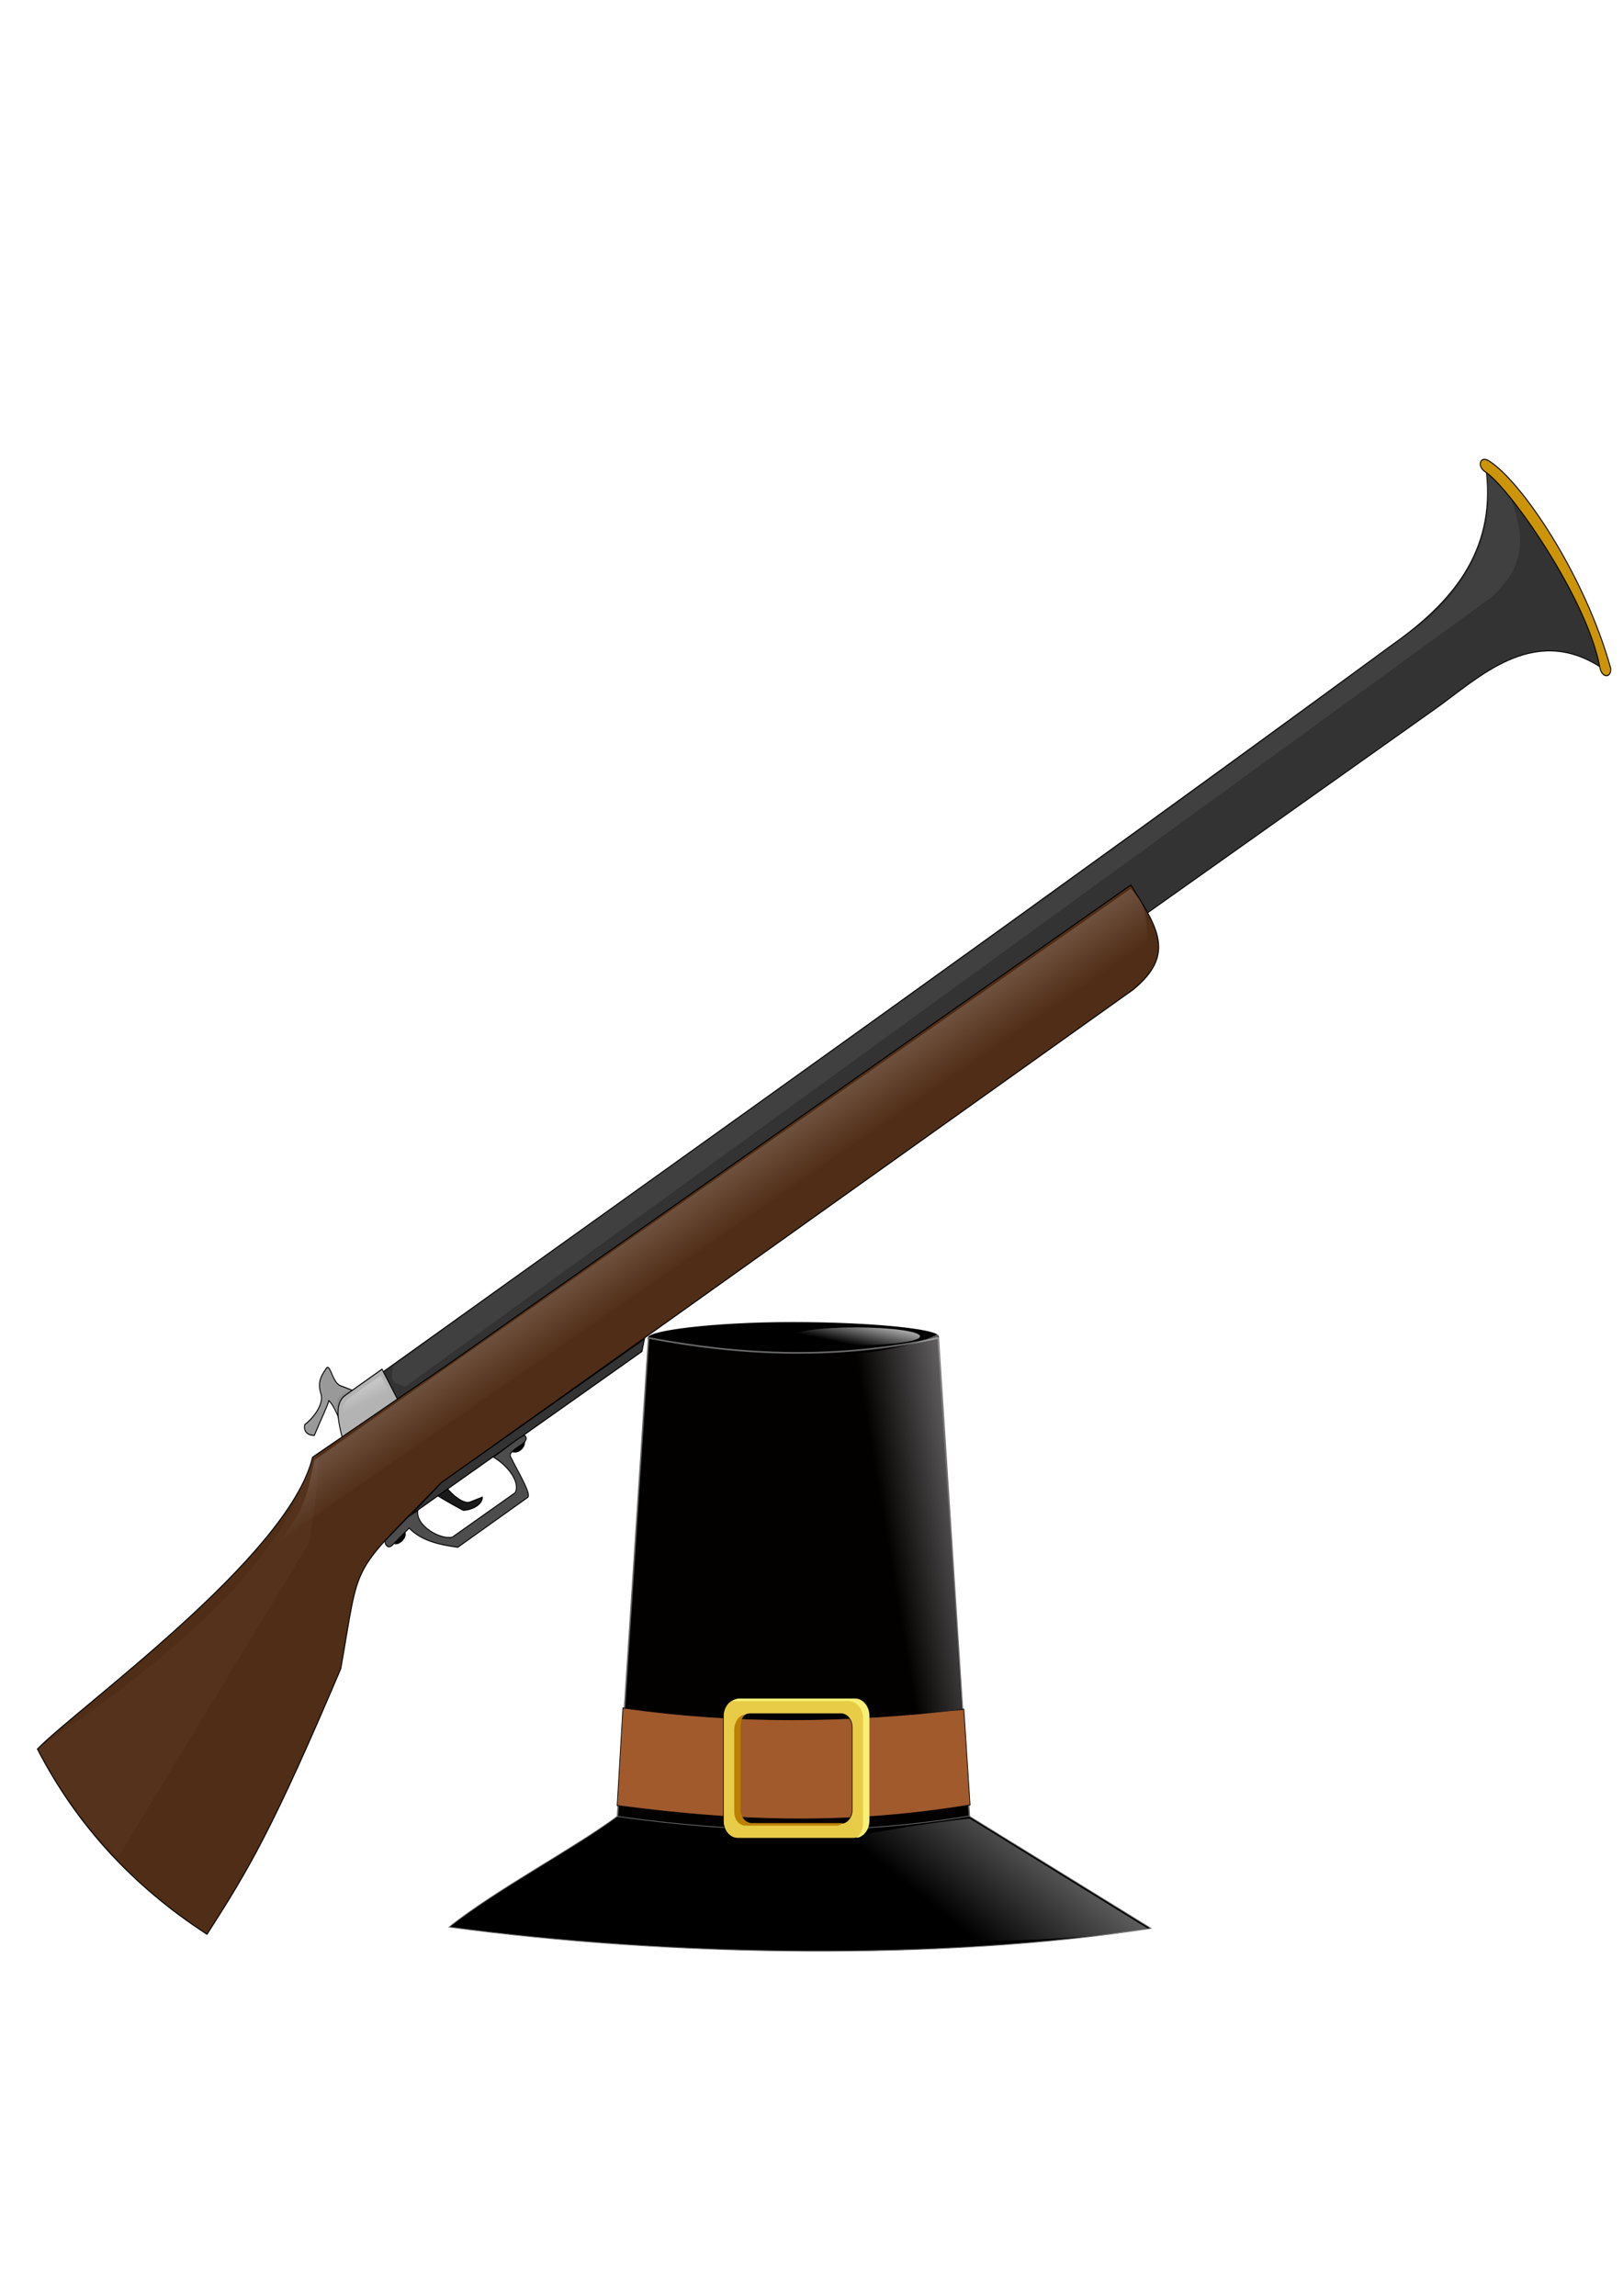
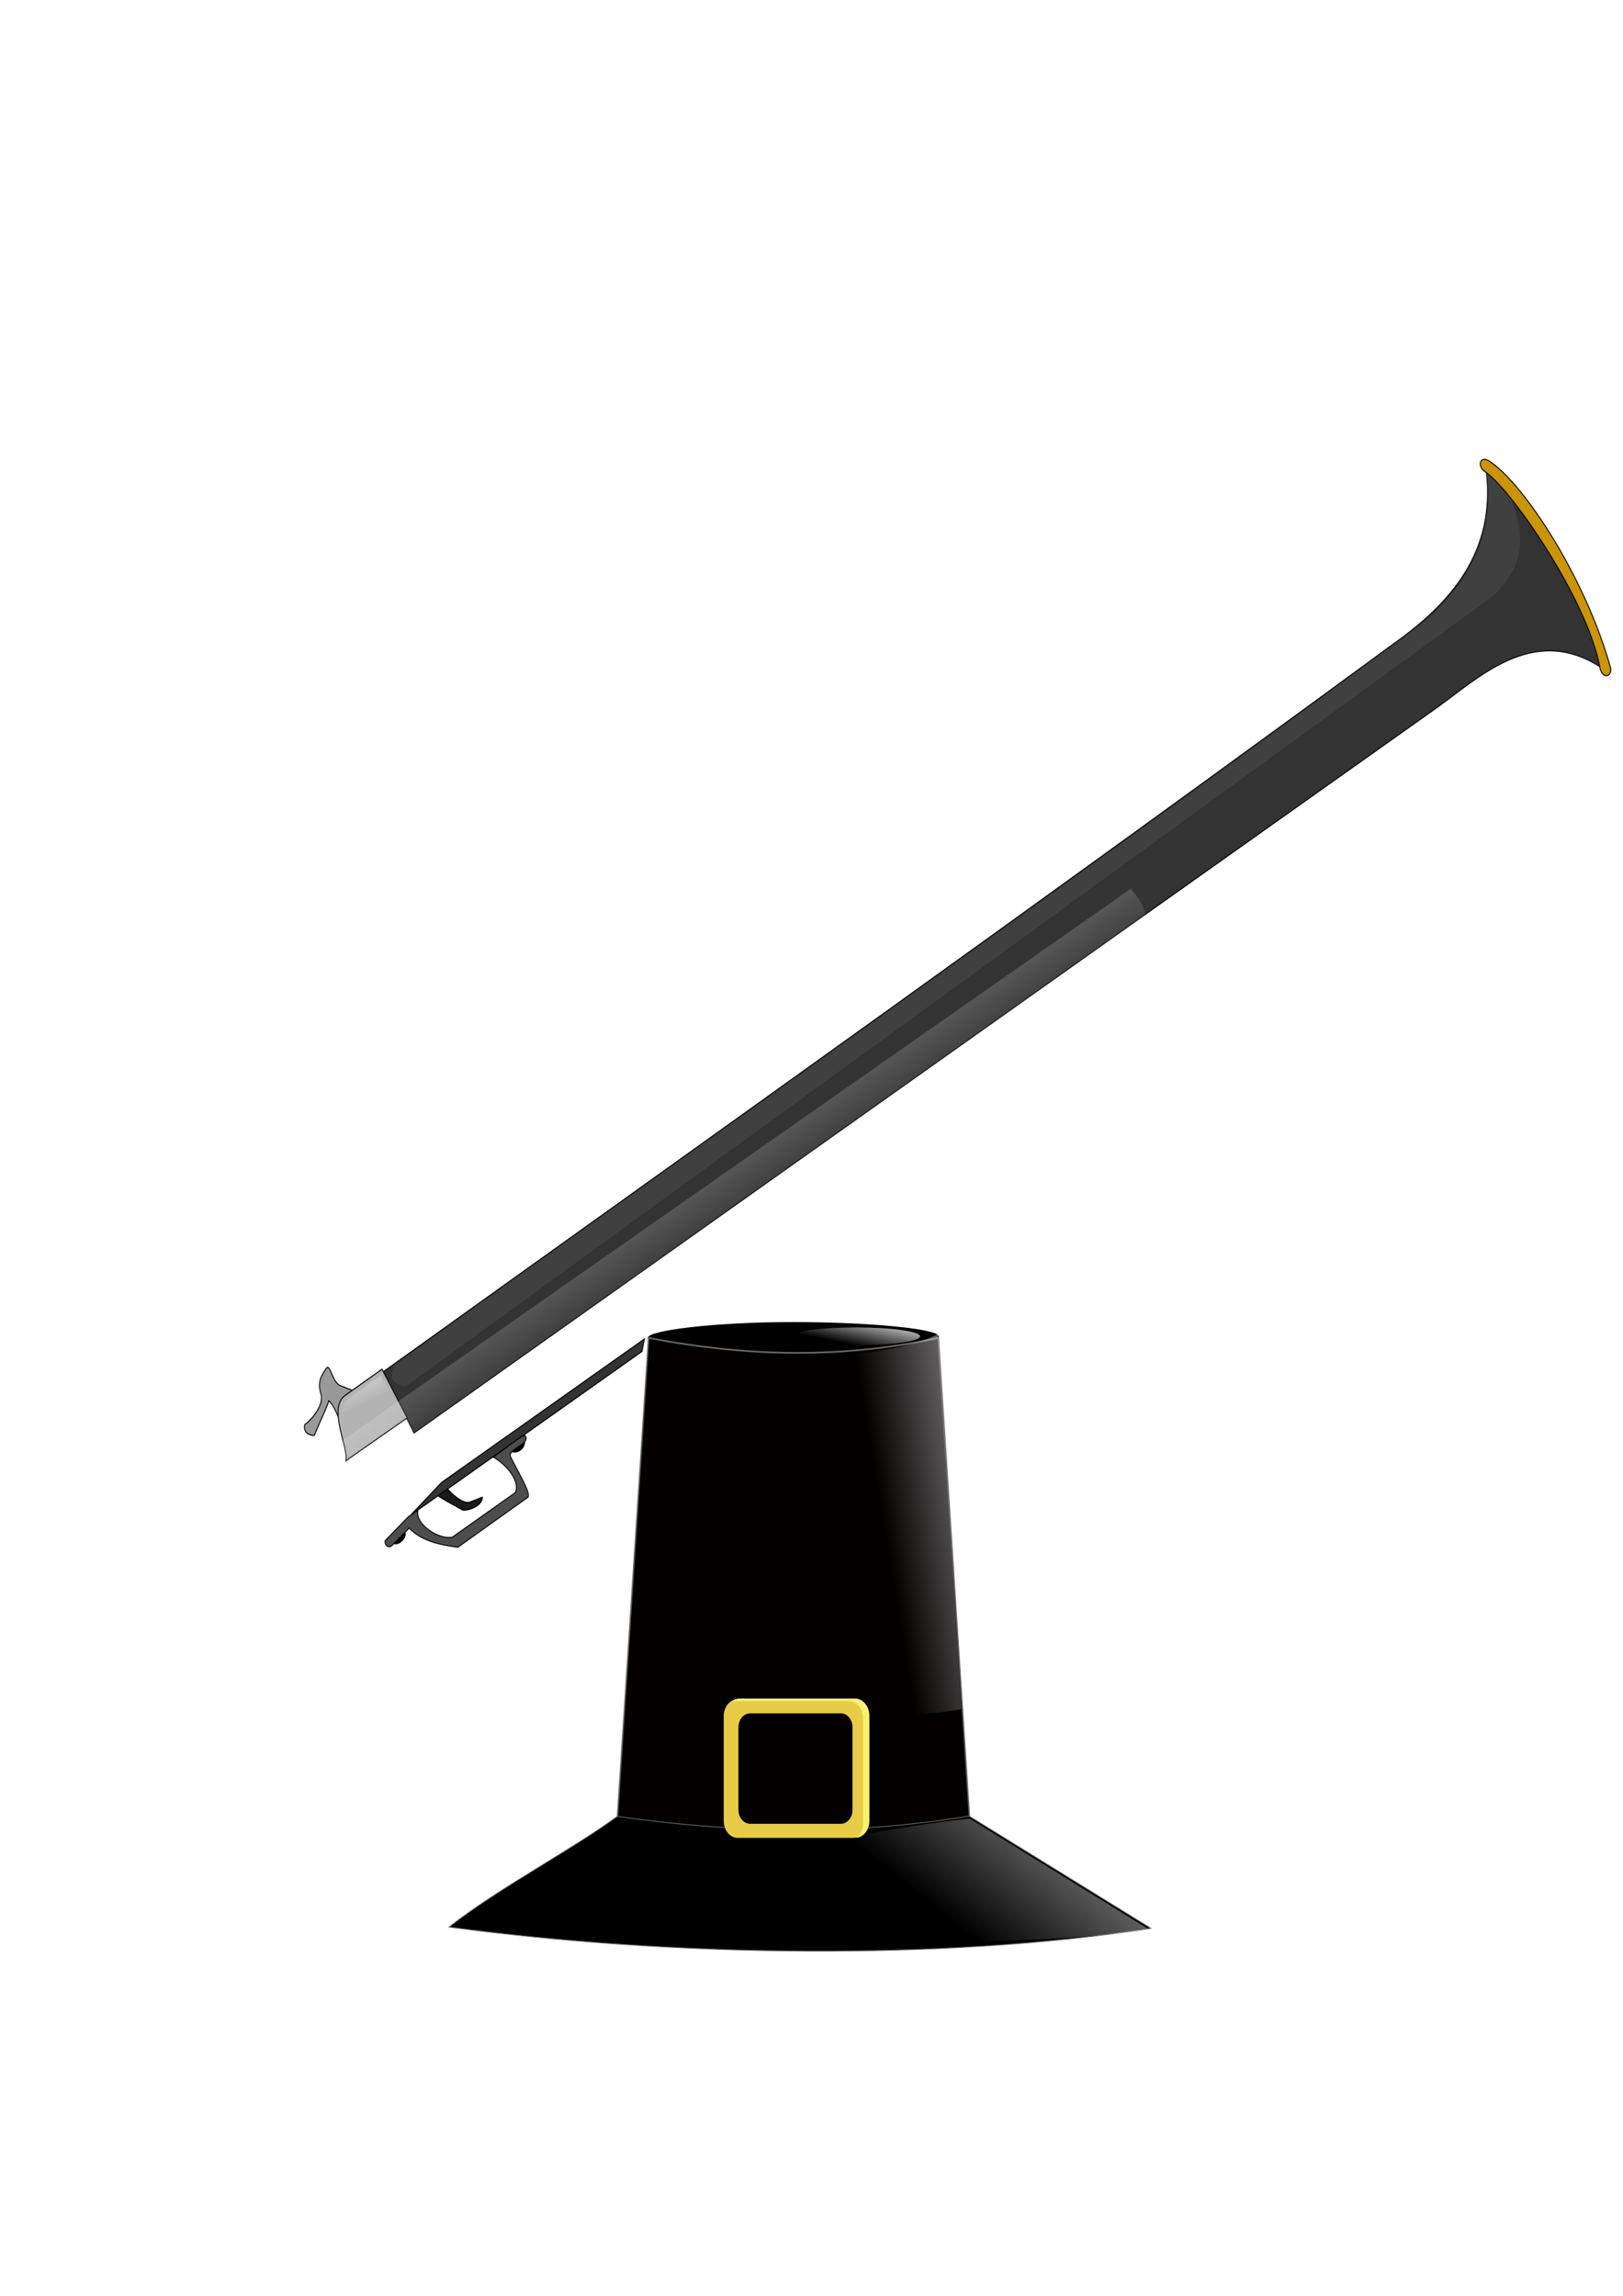
<svg xmlns="http://www.w3.org/2000/svg" viewBox="0 0 744.09 1052.4">
  <defs>
    <linearGradient id="c" y2="409.44" gradientUnits="userSpaceOnUse" x2="-1082.8" y1="394.62" x1="-1080.4">
      <stop offset="0" stop-color="#fff" />
      <stop offset="1" stop-color="#fff" stop-opacity="0" />
    </linearGradient>
    <linearGradient id="d" y2="-346.41" gradientUnits="userSpaceOnUse" x2="-2610" y1="-740.62" x1="-2716.5">
      <stop offset="0" stop-color="#fff" />
      <stop offset="1" stop-color="#fff" stop-opacity="0" />
    </linearGradient>
    <linearGradient id="f" y2="-247.52" gradientUnits="userSpaceOnUse" x2="-2259.7" y1="-310.7" x1="-1948.3">
      <stop offset="0" stop-color="#fff" />
      <stop offset="1" stop-color="#fff" stop-opacity="0" />
    </linearGradient>
    <linearGradient id="g" y2="-413.76" gradientUnits="userSpaceOnUse" x2="-2289.8" y1="-457.39" x1="-2282.3">
      <stop offset="0" stop-color="#fff" />
      <stop offset="1" stop-color="#fff" stop-opacity="0" />
    </linearGradient>
    <linearGradient id="h" y2="304.21" gradientUnits="userSpaceOnUse" x2="-2092.2" gradientTransform="matrix(1 0 0 1.097 0 -27.942)" y1="-19.259" x1="-1894.7">
      <stop offset="0" stop-color="#fff" />
      <stop offset="1" stop-color="#fff" stop-opacity="0" />
    </linearGradient>
    <filter id="a" height="1.33" width="1.026" y="-.165" x="-.013">
      <feGaussianBlur stdDeviation="8.056" />
    </filter>
    <filter id="b">
      <feGaussianBlur stdDeviation=".204" />
    </filter>
    <filter id="i">
      <feGaussianBlur stdDeviation=".9" />
    </filter>
    <filter id="j">
      <feGaussianBlur stdDeviation=".714" />
    </filter>
    <filter id="e" height="1.263" width="1.221" y="-.132" x="-.11">
      <feGaussianBlur stdDeviation="22.372" />
    </filter>
  </defs>
  <path d="M-3422.5-64.408c4.515 10.496 17.389 28.583 27.228 27.68l18.354-.876c-3.482 10.645-23.142 10.775-31.089 7.945 0 0-28.87-26.308-30.502-30.022 2.563-1.154 16.009-4.727 16.009-4.727z" stroke-linejoin="round" stroke="#000" stroke-linecap="round" stroke-width="1.337" fill="#1a1a1a" transform="matrix(.309 -.104 .093 .346 1268.128 348.082)" />
  <path d="M264.54 385.35c73.51-.042 141.58-14.737 174.29-82.772 20.014 34.939 25.08 178.51 6.61 215.49-40.77-71.71-120.32-58.85-175.19-58.9h-1322.9l2.856-64.875c438.13-2.034 861.92-2.314 1314.3-8.948z" stroke="#000" stroke-width=".885" fill="#333" transform="matrix(.354 -.251 .232 .423 455.9 198.463)" />
  <path d="M-1119.2 376.54c2.455-10.32 9.107-13.253 16.038-15.696 9.748-4.975-.045 12.027 5.78 20.141l18.352 21.571-23.344 1.17c-5.347-5.205 6.19 5.704-14.807 11.934 3.658-14.234 3.34-24.858 1.76-28.94-3.914 3.442-15.458 9.445-31.374 19.127-4.297-2.674-9.339-7.998-3.351-13.713 8.38-.057 28.812-4.255 30.946-15.594z" stroke="#000" fill="#999" transform="matrix(.354 -.251 .232 .423 455.9 198.463)" />
  <path d="M-1051.2 443.53l1.44-51.909-47.702.045c-23.128.241-23.262 42.14-32.778 51.406z" stroke="#000" fill="#b3b3b3" transform="matrix(.354 -.251 .232 .423 455.9 198.463)" />
  <path d="M-1037.8 395.08c-4.623 5.97-14.897 9.82 1.02 23.493l1416.4-15.05c53.873-6.23 62.732-34.967 68.562-65.218 3.223-36.345-5.994-27.076-10.034-36.79-18.967 53.622-76.003 79.25-135.45 83.613-486.24 8.58-893.66 6.635-1340.5 9.952z" opacity=".25" filter="url(#a)" stroke="#000" fill="#fff" transform="matrix(.354 -.251 .232 .423 455.9 198.463)" />
-   <path d="M-1088.4 391.66c-5.039-.364-10.078-.124-15.117.296-6.602 3.656-8.023 7.312-10.967 10.967 2.986-14.667 14.906-16.372 26.084-11.264z" opacity=".25" filter="url(#b)" transform="matrix(.354 -.251 .232 .423 455.9 198.463)" />
  <path d="M-1054 395.81l-.593 17.785h-57.8c2.305-6.704 3.541-15.656 17.192-17.785z" opacity=".25" fill="url(#c)" transform="matrix(.354 -.251 .232 .423 455.9 198.463)" />
-   <path d="M-2270.8-516.14c20.78 62.617 36.212 102.85-35.263 128.1l-1122.1 316.27c-161.21 77.573-136.22 56.915-204.14 184.65-150.71 166.2-197.07 204.88-279.1 267.95-82.759-87.847-137.68-186.36-163.06-294.42 71.689-34.558 412.4-131.2 481.08-242.01l216.36-56.851z" stroke="#000" stroke-width="1.337" fill="#502d16" transform="matrix(.309 -.104 .093 .346 1268.128 348.082)" />
  <path d="M-3098.6-163.54l-7.942 14.163-374.18 104.1 53.573-26.859z" stroke="#000" stroke-width="1.337" fill="#333" transform="matrix(.309 -.104 .093 .346 1268.128 348.082)" />
  <path d="M-3347.4-81.819c15.632 14.939 28.279 41.413 16.636 52.206l-101.75 28.309c-17.325-1.412-46.201-29.371-37.051-46.581l-15.162 3.682-40.227 19.583c-2.433 2.215-.762 12.088 7.752 8.649l29.275-14.017c12.034 20.234 34.195 32.258 59.257 43.226l113.23-31.99c7.07-2.021-4.324-36.534-8.307-56.554-2.033-10.22 33.594-7.535 27.383-19.381-.666-3.574-32.242 7.698-37.004 8.777z" stroke="#000" stroke-width="1.25" fill="#4d4d4d" transform="matrix(.309 -.104 .093 .346 1268.128 348.082)" />
  <path d="M-3495.2-26.311c.587 7.122-13.013 13.12-18.562 8.946zM-3319.2-80.561c3.74-2.139 12.888-3.903 19.494-5.843-3.293 7.692-14.064 9.683-19.494 5.843z" stroke="#000" stroke-width="1.337" transform="matrix(.309 -.104 .093 .346 1268.128 348.082)" />
  <path d="M-1637.8-873.43c-9.207-10.118-.663-21.827 9.206-11.601 37.438 38.781 88.905 178.83 89.94 302.39-3.28 12.067-16.39 7.736-14.334-7.208 7.376-88.894-57.258-254.65-84.811-283.58z" stroke="#000" stroke-width="1.337" fill="#cc9408" transform="matrix(.309 -.104 .093 .346 1268.128 348.082)" />
  <path d="M-3591.5-151.4l1319.2-360.17c11.222 23.451 14.549 25.984 4.377 70.829l-1399.5 372.52c45.808-26.971 54.216-47.413 75.889-83.178z" fill="url(#d)" transform="matrix(.309 -.104 .093 .346 1268.128 348.082)" />
  <path d="M-3626.6-116c-81.69 91.346-267.28 156.35-446.87 201.76 10.236 52.495 43.685 127.09 68.96 165.39l375.42-304.5c25.118-48.35 79.621-165.74 2.486-62.651z" opacity=".15" filter="url(#e)" fill="#fff" transform="matrix(.309 -.104 .093 .346 1268.128 348.082)" />
  <g>
    <path d="M-2173.7-424.43c0 8.101-93.809 19.978-207.34 19.978s-205.57-10.107-205.57-18.208c0-8.101 92.038-18.208 205.57-18.208s207.34 8.337 207.34 16.438z" stroke-linejoin="round" stroke="#000" stroke-linecap="round" stroke-width="2" transform="matrix(.322 0 0 .389 1130.085 777.899)" />
    <path d="M-2586.1-423.19c132.25 20.957 268.52 25.873 412.48 0l46.949 597.21h-506.38z" stroke="#676767" stroke-width="2" fill="#030000" transform="matrix(.322 0 0 .389 1130.085 777.899)" />
    <path d="M-2870.2 270.99c315.84 35.255 702.53 39.897 999.29 1.504l-258.9-132.28c-173.48 23.979-339.17 19.358-500.94.42-61.638 37.817-170.44 85.186-239.45 130.37z" stroke="#666" transform="matrix(.322 0 0 .389 1130.085 777.899)" />
-     <path d="M-2622.7 12.783c162.03 18.965 315.68 17.66 485.52 1.467l8.801 112.95c-184.87 25.436-344.81 17.945-502.51.692z" stroke="#000" fill="#a05a2c" transform="matrix(.322 0 0 .389 1130.085 777.899)" />
    <path d="M-2291.3-405.49c16.526 1.528 92.743-9.996 117.35-22.567l33.099 442.32c-44.042 6.815-100.25 7.546-151.95 10.531z" fill="url(#f)" transform="matrix(.322 0 0 .389 1130.085 777.899)" />
    <path d="M-2459.1 2.117a20.483 20.483 0 00-20.531 20.531v123.22A20.483 20.483 0 00-2459.1 166.4h164.28a20.483 20.483 0 0020.531-20.53V22.648a20.483 20.483 0 00-20.531-20.532h-164.28zm17.5 17.531h129.25c8.95 0 16.156 7.207 16.156 16.156v96.906c0 8.95-7.207 16.156-16.156 16.156h-129.25c-8.95 0-16.125-7.206-16.125-16.156V35.804c0-8.95 7.176-16.156 16.125-16.156z" stroke-linejoin="round" stroke="#000" stroke-linecap="round" stroke-width=".9" fill="#e8cc48" transform="matrix(.322 0 0 .389 1130.085 777.899)" />
    <path d="M-2199.6-425.04c0 5.816-40.92 10.531-91.398 10.531s-91.398-4.715-91.398-10.531c0-5.816 40.92-10.531 91.398-10.531s91.398 4.715 91.398 10.531z" fill="url(#g)" transform="matrix(.322 0 0 .389 1130.085 777.899)" />
    <path d="M-2383.1 171c80.709-1.616 138.14-17.787 254.26-27.777l252.75 129.27c-107.23 17.895-316.09 17.446-497.99 14.09z" fill="url(#h)" transform="matrix(.322 0 0 .389 1130.085 777.899)" />
    <path d="M-2456.5 1.745a20.454 20.454 0 00-10.844 3.094 20.638 20.638 0 011.813-.063h164.28a20.483 20.483 0 0120.53 20.531v123.22c0 7.388-3.864 13.822-9.687 17.438 10.528-.905 18.719-9.698 18.719-20.469V22.276a20.483 20.483 0 00-20.531-20.53z" filter="url(#i)" fill="#f8f074" transform="matrix(.322 0 0 .389 1130.085 777.899)" />
-     <path d="M-2449 20.664c-7.95.2-15.202 8.976-15.202 17.799v96.906c0 8.95 7.176 16.156 16.125 16.156h129.25c3.54 0 6.812-1.146 9.469-3.063-.147.005-.29.032-.438.032h-129.25c-8.95 0-16.125-7.207-16.125-16.156V35.432c.78-10.375 3.001-11.58 6.171-14.768z" filter="url(#j)" fill="#bc8000" transform="matrix(.322 0 0 .389 1130.085 777.899)" />
  </g>
</svg>